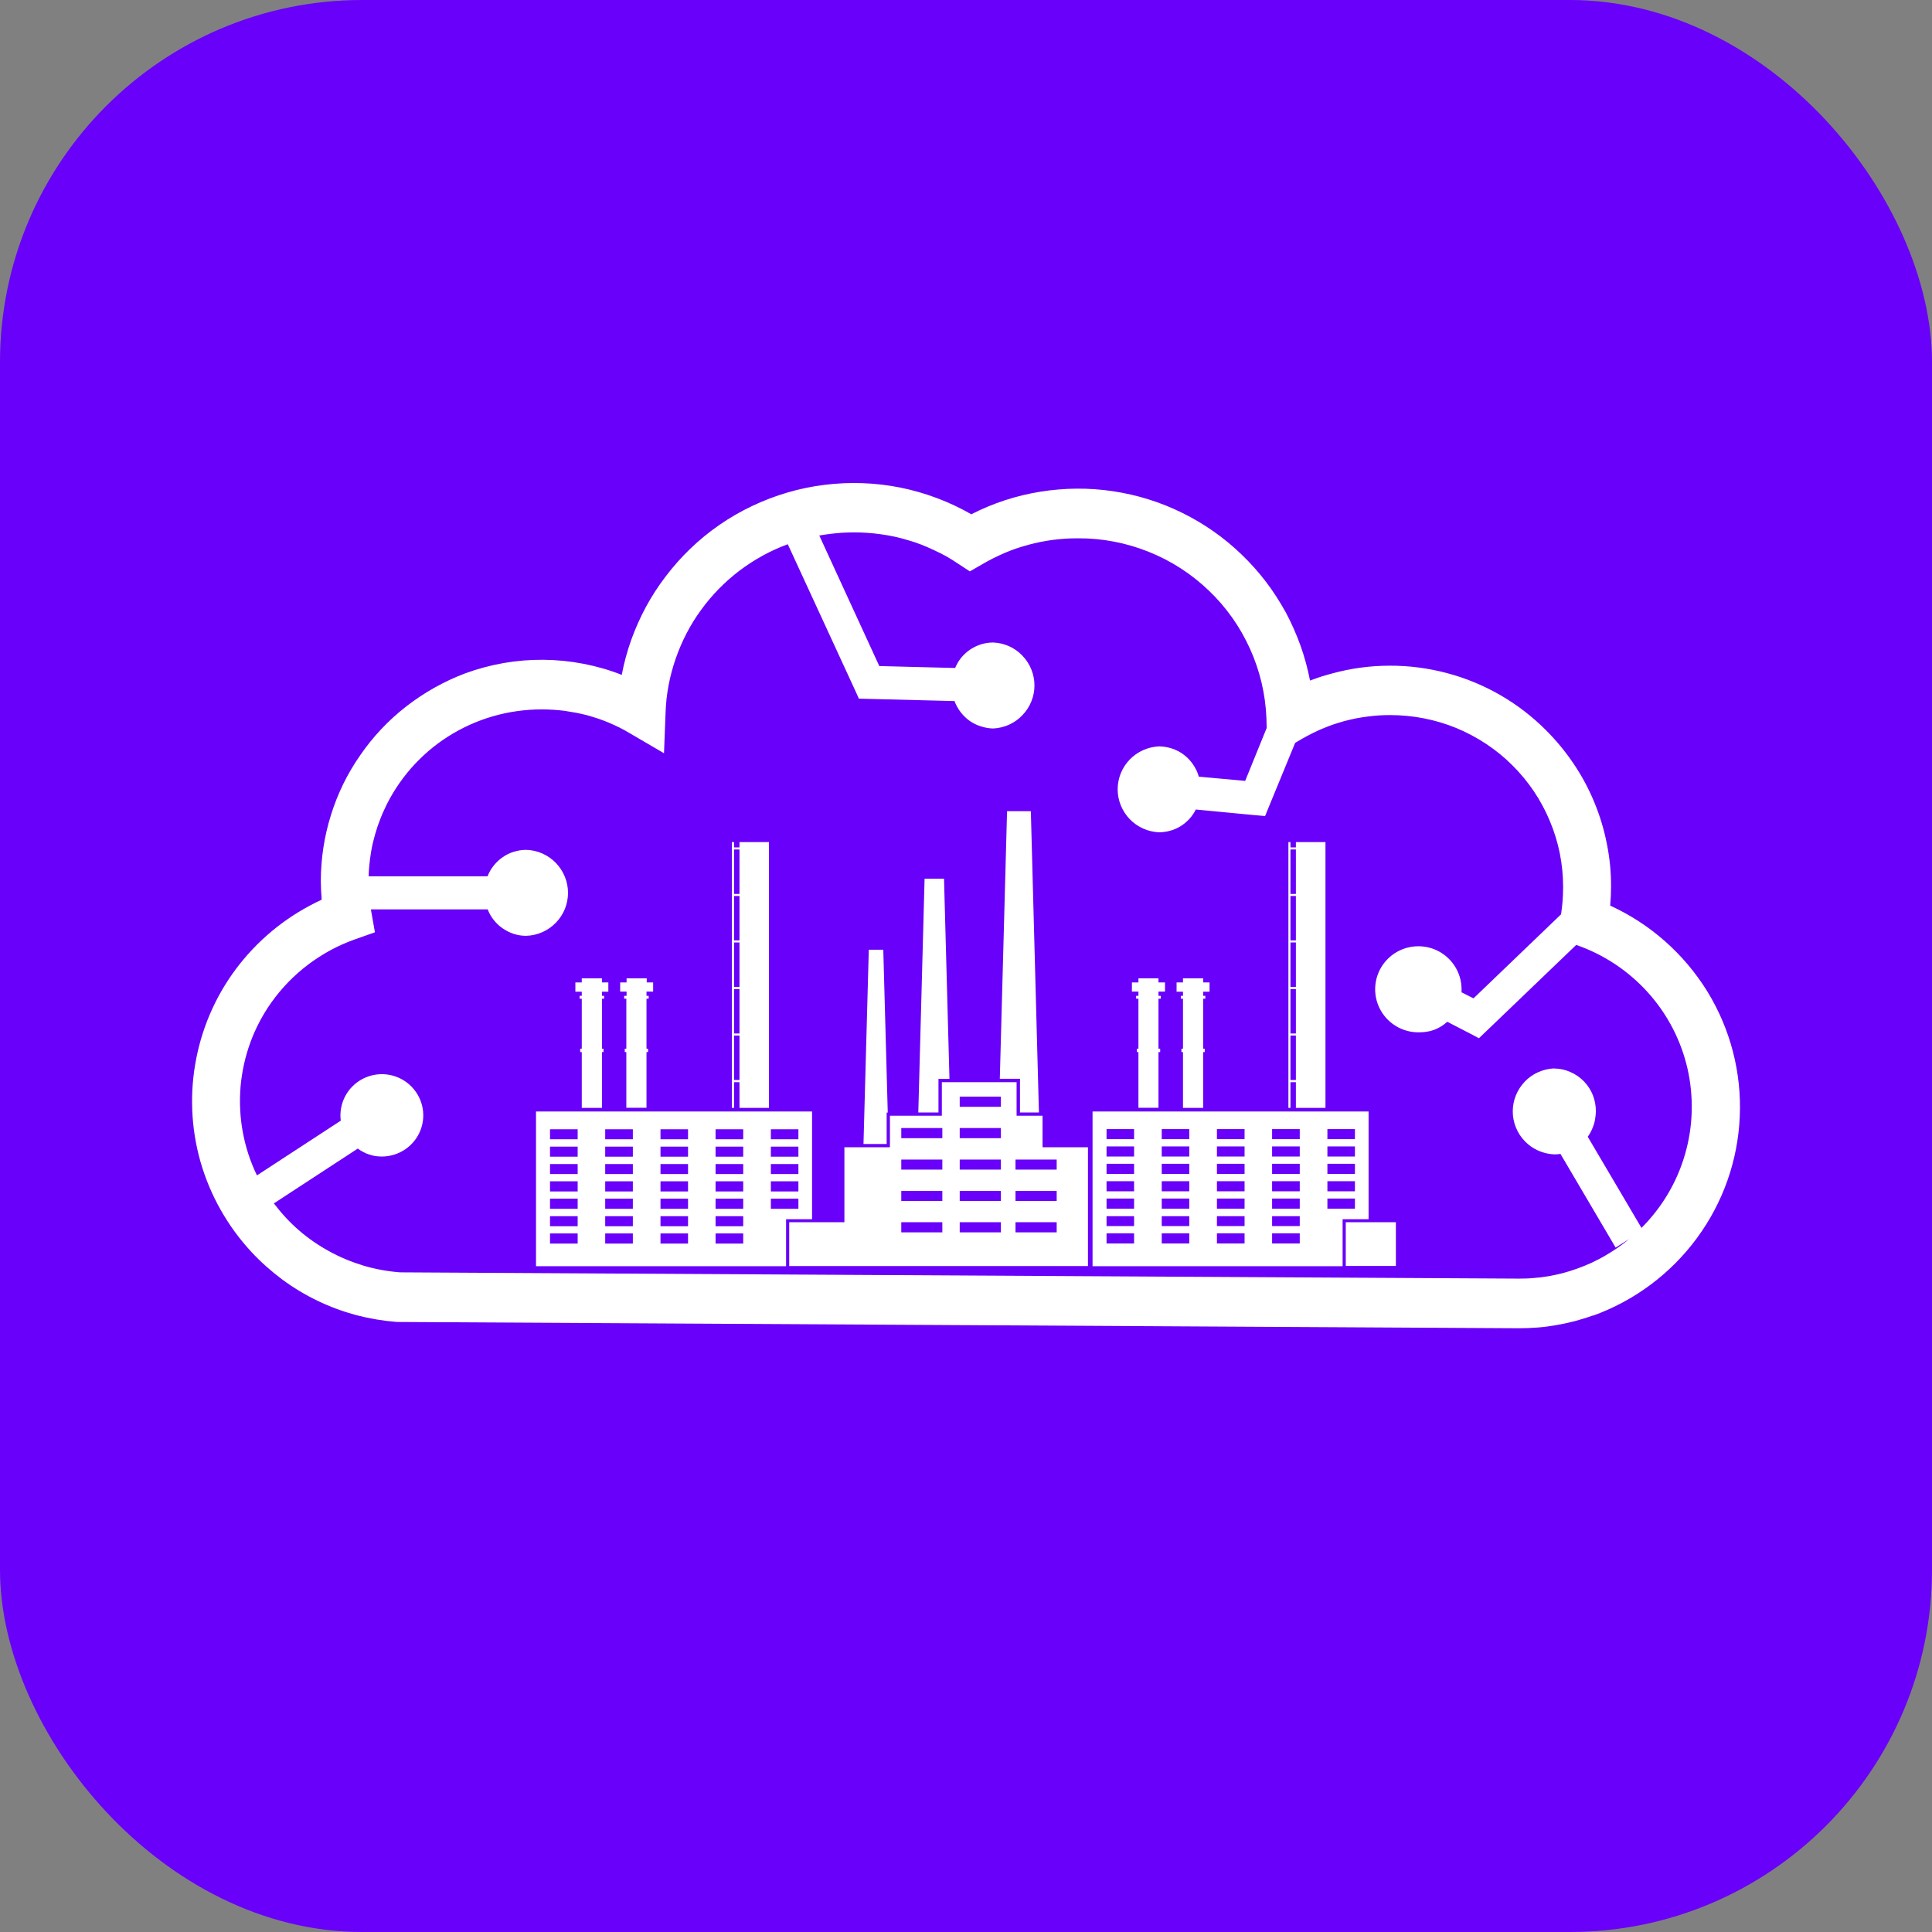
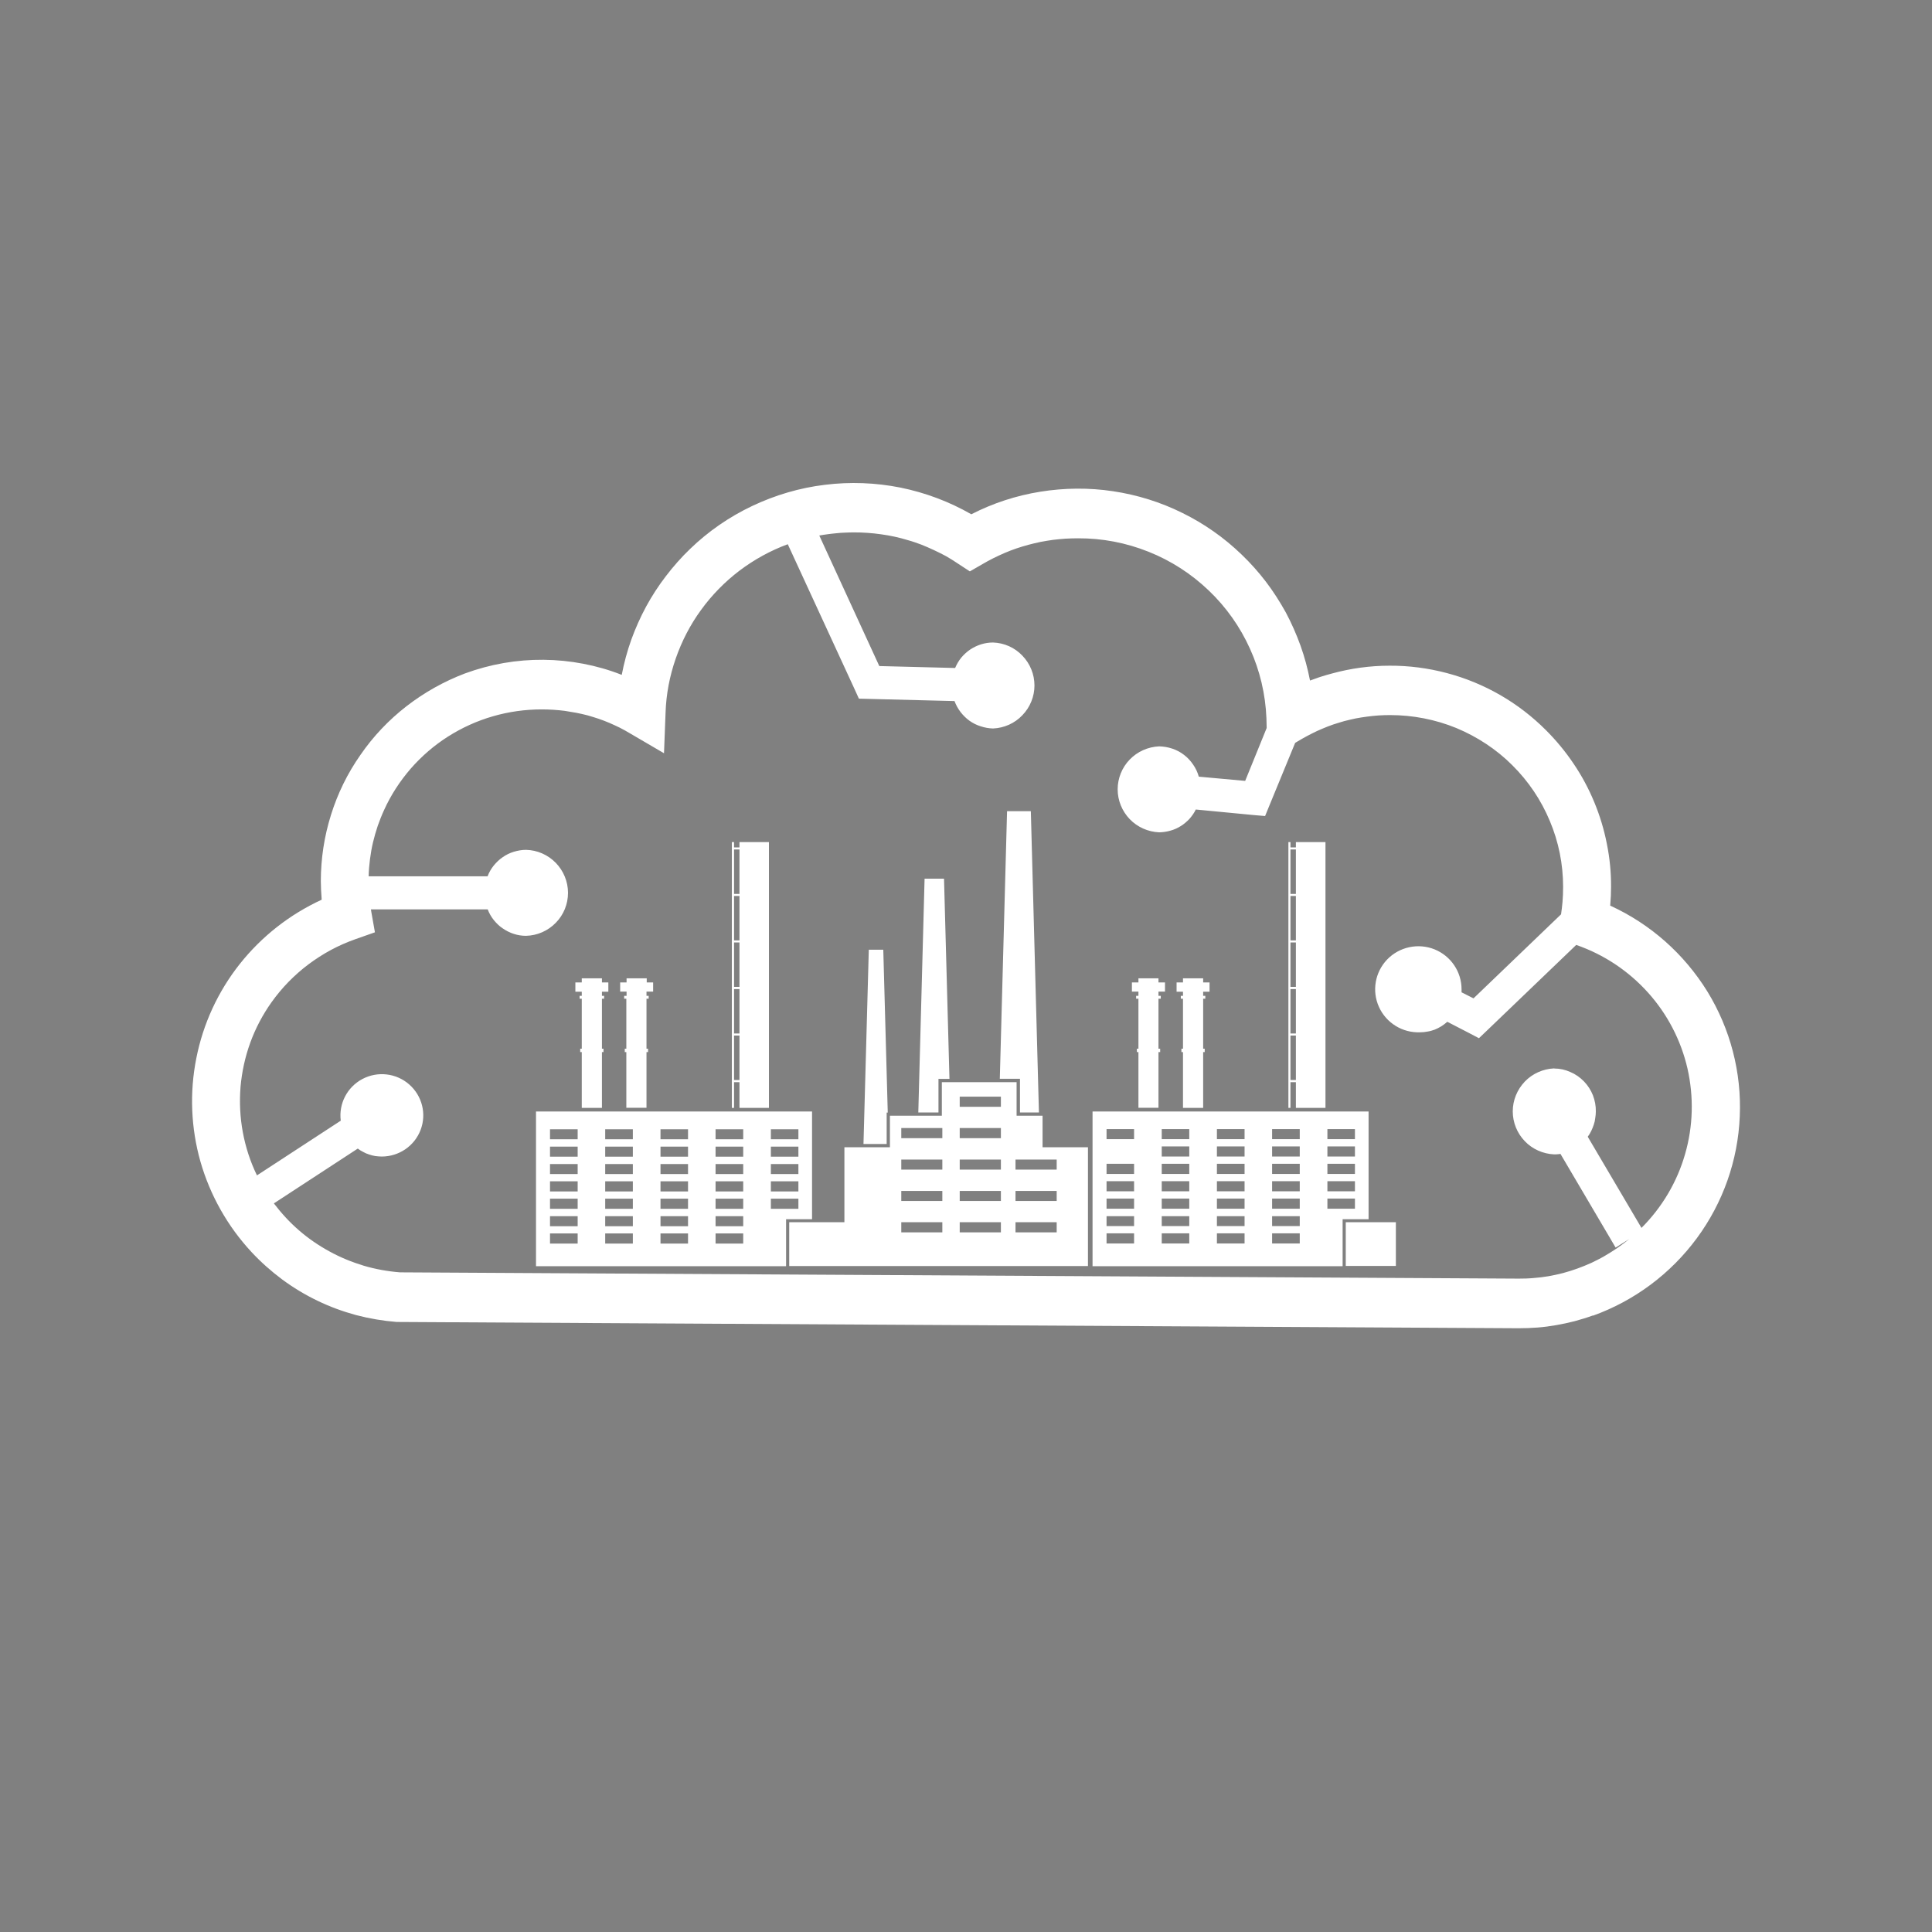
<svg xmlns="http://www.w3.org/2000/svg" width="16" height="16" viewBox="0 0 16 16" fill="none">
  <rect x="0" y="0" width="16" height="16" fill="#808080" stroke="none" />
-   <rect width="16" height="16" rx="3" fill="#6800FA" />
-   <path fill-rule="evenodd" clip-rule="evenodd" d="M13.192 10.894C13.143 10.912 13.093 10.927 13.042 10.941C12.992 10.954 12.941 10.965 12.889 10.974C12.838 10.983 12.786 10.99 12.734 10.994C12.682 10.998 12.629 11 12.577 11L3.299 10.948H3.286C3.173 10.939 3.06 10.92 2.949 10.891C2.839 10.861 2.732 10.822 2.629 10.772C2.527 10.723 2.429 10.664 2.337 10.596C2.246 10.528 2.16 10.452 2.083 10.369C1.885 10.156 1.74 9.899 1.66 9.62C1.581 9.341 1.569 9.047 1.626 8.763C1.682 8.478 1.806 8.21 1.986 7.983C2.167 7.755 2.399 7.573 2.664 7.451C2.66 7.395 2.657 7.344 2.657 7.297C2.657 7.112 2.685 6.927 2.741 6.749C2.796 6.572 2.878 6.404 2.985 6.252C3.09 6.099 3.219 5.963 3.366 5.849C3.513 5.735 3.677 5.643 3.851 5.577C3.955 5.539 4.062 5.51 4.171 5.491C4.28 5.472 4.391 5.463 4.501 5.464C4.612 5.465 4.722 5.476 4.831 5.497C4.94 5.518 5.046 5.548 5.149 5.589C5.168 5.49 5.194 5.393 5.228 5.298C5.262 5.204 5.303 5.112 5.351 5.023C5.399 4.935 5.454 4.85 5.515 4.771C5.576 4.691 5.643 4.615 5.715 4.546C5.866 4.4 6.04 4.28 6.23 4.19C6.42 4.1 6.623 4.04 6.831 4.015C7.04 3.989 7.251 3.997 7.457 4.038C7.663 4.08 7.861 4.154 8.044 4.259C8.223 4.167 8.416 4.104 8.616 4.072C8.815 4.04 9.018 4.038 9.217 4.068C9.417 4.098 9.611 4.158 9.792 4.248C9.973 4.337 10.138 4.453 10.283 4.593C10.356 4.663 10.423 4.738 10.484 4.818C10.545 4.898 10.599 4.983 10.648 5.071C10.695 5.159 10.736 5.252 10.77 5.346C10.804 5.441 10.83 5.538 10.849 5.636C10.864 5.631 10.879 5.625 10.894 5.62C10.909 5.614 10.925 5.609 10.94 5.604C10.955 5.599 10.971 5.594 10.986 5.59C11.002 5.585 11.017 5.581 11.033 5.577C11.187 5.535 11.347 5.513 11.507 5.513C11.667 5.512 11.827 5.533 11.982 5.574C12.137 5.615 12.285 5.676 12.424 5.756C12.563 5.836 12.69 5.934 12.803 6.047C12.888 6.132 12.965 6.225 13.032 6.325C13.1 6.425 13.157 6.532 13.203 6.643C13.249 6.754 13.284 6.869 13.307 6.987C13.331 7.105 13.343 7.225 13.342 7.346C13.342 7.392 13.34 7.444 13.335 7.5C13.668 7.652 13.947 7.9 14.139 8.21C14.33 8.521 14.424 8.882 14.408 9.246C14.393 9.61 14.269 9.961 14.052 10.255C13.835 10.549 13.536 10.772 13.192 10.896V10.895L13.192 10.894ZM12.872 8.849C12.918 8.849 12.963 8.859 13.005 8.878C13.048 8.896 13.086 8.923 13.118 8.956C13.15 8.989 13.175 9.028 13.192 9.071C13.208 9.113 13.217 9.159 13.216 9.205C13.216 9.223 13.214 9.242 13.211 9.26C13.209 9.279 13.205 9.297 13.199 9.314C13.193 9.332 13.186 9.349 13.178 9.366C13.17 9.383 13.16 9.399 13.149 9.414L13.594 10.169C13.764 9.999 13.889 9.789 13.955 9.558C14.022 9.327 14.028 9.084 13.975 8.849C13.921 8.615 13.809 8.399 13.648 8.22C13.487 8.041 13.283 7.905 13.055 7.826H13.053L12.315 8.534L12.248 8.598L12.166 8.555L11.986 8.462C11.97 8.476 11.954 8.488 11.937 8.499C11.919 8.51 11.901 8.519 11.882 8.527C11.862 8.534 11.843 8.54 11.822 8.543C11.802 8.547 11.782 8.549 11.761 8.549C11.615 8.555 11.48 8.472 11.42 8.339C11.36 8.207 11.387 8.051 11.488 7.946C11.589 7.841 11.745 7.808 11.88 7.862C12.016 7.917 12.104 8.048 12.104 8.193V8.218L12.203 8.268L12.928 7.572C12.933 7.538 12.937 7.504 12.94 7.47C12.943 7.436 12.945 7.392 12.945 7.344C12.945 7.157 12.908 6.972 12.835 6.799C12.763 6.626 12.658 6.47 12.524 6.337C12.392 6.205 12.233 6.101 12.06 6.029C11.886 5.958 11.7 5.922 11.512 5.922C11.48 5.922 11.448 5.923 11.416 5.925C11.384 5.927 11.352 5.931 11.32 5.935C11.289 5.939 11.257 5.944 11.226 5.95C11.194 5.957 11.163 5.964 11.132 5.972C11.102 5.981 11.071 5.99 11.041 6C11.011 6.01 10.982 6.022 10.953 6.034C10.923 6.046 10.894 6.06 10.866 6.074C10.838 6.088 10.81 6.103 10.782 6.119L10.726 6.152L10.515 6.665L10.477 6.758L10.383 6.75L9.903 6.704C9.89 6.732 9.871 6.758 9.851 6.781C9.829 6.804 9.805 6.825 9.779 6.841C9.752 6.858 9.723 6.871 9.693 6.879C9.663 6.888 9.631 6.892 9.6 6.893C9.507 6.889 9.42 6.85 9.356 6.784C9.292 6.717 9.256 6.629 9.256 6.537C9.256 6.445 9.292 6.356 9.356 6.29C9.42 6.224 9.507 6.185 9.6 6.181C9.637 6.182 9.673 6.188 9.709 6.2C9.744 6.212 9.777 6.229 9.806 6.252C9.835 6.274 9.861 6.302 9.881 6.332C9.902 6.362 9.918 6.396 9.928 6.432L10.312 6.467L10.49 6.029L10.488 5.948C10.48 5.749 10.434 5.554 10.352 5.373C10.27 5.191 10.154 5.027 10.01 4.89C9.866 4.752 9.697 4.643 9.511 4.569C9.326 4.495 9.128 4.457 8.928 4.458C8.894 4.458 8.859 4.459 8.824 4.461C8.79 4.463 8.755 4.467 8.72 4.471C8.686 4.476 8.652 4.481 8.617 4.488C8.583 4.495 8.55 4.503 8.516 4.512C8.483 4.521 8.45 4.531 8.417 4.542C8.384 4.553 8.352 4.566 8.321 4.579C8.289 4.593 8.258 4.607 8.226 4.623C8.196 4.638 8.165 4.655 8.136 4.672L8.032 4.732L7.931 4.666C7.9 4.645 7.868 4.625 7.835 4.606C7.801 4.588 7.768 4.571 7.733 4.555C7.699 4.539 7.664 4.524 7.629 4.51C7.594 4.497 7.558 4.484 7.521 4.474C7.485 4.463 7.448 4.453 7.411 4.445C7.374 4.437 7.336 4.43 7.298 4.425C7.26 4.419 7.223 4.416 7.185 4.413C7.147 4.41 7.108 4.409 7.07 4.409C7.046 4.409 7.022 4.41 6.998 4.411C6.975 4.412 6.951 4.413 6.927 4.416C6.903 4.418 6.879 4.421 6.856 4.424C6.832 4.427 6.808 4.431 6.785 4.435L7.282 5.516L7.91 5.532C7.923 5.501 7.94 5.472 7.961 5.446C7.982 5.421 8.007 5.398 8.035 5.379C8.062 5.361 8.093 5.346 8.125 5.336C8.157 5.326 8.19 5.321 8.224 5.321C8.316 5.324 8.404 5.363 8.467 5.43C8.531 5.496 8.567 5.585 8.567 5.677C8.567 5.768 8.531 5.857 8.467 5.923C8.404 5.99 8.316 6.029 8.224 6.033C8.189 6.032 8.155 6.026 8.122 6.015C8.089 6.005 8.057 5.989 8.029 5.969C8.001 5.949 7.976 5.924 7.955 5.897C7.934 5.869 7.917 5.839 7.905 5.806L7.195 5.788L7.113 5.786L7.079 5.711L6.524 4.507C6.38 4.56 6.246 4.634 6.124 4.726C6.003 4.818 5.895 4.928 5.806 5.051C5.716 5.174 5.646 5.31 5.596 5.454C5.546 5.598 5.517 5.748 5.512 5.9L5.499 6.238L5.215 6.072C5.188 6.056 5.16 6.04 5.132 6.026C5.103 6.012 5.075 5.999 5.045 5.986C5.016 5.974 4.986 5.962 4.956 5.952C4.926 5.942 4.896 5.933 4.865 5.924C4.834 5.916 4.803 5.909 4.772 5.903C4.74 5.897 4.709 5.892 4.677 5.887C4.645 5.883 4.613 5.88 4.582 5.878C4.55 5.876 4.518 5.875 4.486 5.875C4.349 5.875 4.213 5.894 4.082 5.932C3.95 5.97 3.825 6.027 3.71 6.1C3.595 6.173 3.491 6.263 3.401 6.366C3.312 6.469 3.237 6.584 3.181 6.708C3.161 6.751 3.144 6.795 3.128 6.84C3.113 6.885 3.1 6.93 3.089 6.976C3.078 7.022 3.07 7.069 3.064 7.116C3.058 7.162 3.054 7.21 3.053 7.257H4.038C4.05 7.225 4.067 7.195 4.089 7.168C4.11 7.142 4.135 7.118 4.163 7.099C4.191 7.079 4.222 7.064 4.255 7.054C4.288 7.044 4.322 7.038 4.356 7.038C4.449 7.04 4.538 7.079 4.603 7.146C4.667 7.212 4.704 7.301 4.704 7.394C4.704 7.487 4.668 7.576 4.603 7.642C4.538 7.709 4.449 7.748 4.356 7.75C4.322 7.75 4.288 7.745 4.255 7.734C4.223 7.724 4.192 7.708 4.164 7.689C4.135 7.67 4.111 7.646 4.089 7.619C4.068 7.593 4.051 7.563 4.039 7.531H3.072L3.074 7.546L3.105 7.721L2.943 7.778C2.873 7.803 2.806 7.832 2.741 7.867C2.676 7.902 2.614 7.942 2.555 7.986C2.496 8.03 2.441 8.079 2.389 8.132C2.338 8.184 2.291 8.241 2.248 8.301C2.175 8.404 2.116 8.516 2.073 8.634C2.03 8.752 2.003 8.876 1.992 9.001C1.982 9.127 1.988 9.253 2.011 9.377C2.034 9.501 2.073 9.621 2.128 9.734L2.822 9.281C2.804 9.14 2.875 9.003 3.001 8.936C3.127 8.869 3.282 8.887 3.389 8.981C3.496 9.075 3.534 9.225 3.483 9.358C3.432 9.491 3.304 9.578 3.161 9.578C3.144 9.578 3.126 9.576 3.108 9.574C3.091 9.571 3.074 9.567 3.057 9.561C3.04 9.556 3.024 9.549 3.008 9.54C2.992 9.532 2.977 9.523 2.963 9.512L2.268 9.966C2.33 10.047 2.399 10.123 2.477 10.19C2.554 10.257 2.639 10.315 2.729 10.364C2.818 10.413 2.913 10.452 3.012 10.482C3.11 10.511 3.211 10.529 3.313 10.537L12.578 10.589C12.619 10.589 12.66 10.588 12.701 10.584C12.742 10.581 12.783 10.576 12.824 10.569C12.864 10.562 12.905 10.553 12.944 10.543C12.984 10.532 13.024 10.52 13.062 10.506C13.101 10.492 13.14 10.476 13.178 10.459C13.215 10.441 13.252 10.423 13.288 10.402C13.324 10.381 13.359 10.359 13.393 10.336C13.428 10.312 13.461 10.287 13.493 10.261L13.38 10.332L12.923 9.556C12.919 9.557 12.915 9.557 12.91 9.558C12.906 9.558 12.902 9.559 12.897 9.559C12.893 9.559 12.889 9.56 12.884 9.56C12.88 9.56 12.876 9.56 12.871 9.56C12.779 9.556 12.691 9.517 12.628 9.451C12.564 9.385 12.528 9.296 12.528 9.204C12.528 9.112 12.564 9.024 12.628 8.957C12.691 8.891 12.779 8.852 12.871 8.848L12.872 8.849ZM9.428 8.247V8.212H9.374V8.136H9.428V8.102H9.594V8.136H9.648V8.212H9.594V8.247H9.613V8.271H9.594V8.685H9.608V8.713H9.594V9.174H9.428V8.713H9.415V8.685H9.428V8.271H9.409V8.247H9.428ZM4.818 8.213H4.765V8.136H4.818V8.102H4.985V8.136H5.038V8.213H4.985V8.247H5.003V8.271H4.985V8.685H4.998V8.713H4.985V9.175H4.818V8.713H4.805V8.685H4.818V8.271H4.8V8.247H4.818V8.213ZM11.56 10.122V10.484H11.145V10.122H11.56ZM11.334 10.097H11.119V10.486H9.048V9.205H11.334V10.097ZM11.221 9.494H10.993V9.578H11.221V9.494ZM11.221 9.638H10.993V9.722H11.221V9.638ZM11.221 9.782H10.993V9.866H11.221V9.782ZM11.221 9.926H10.993V10.01H11.221V9.926ZM10.764 9.351H10.535V9.434H10.764V9.351ZM10.764 9.494H10.535V9.578H10.764V9.494ZM10.764 9.638H10.535V9.722H10.764V9.638ZM10.764 9.782H10.535V9.866H10.764V9.782ZM10.764 9.926H10.535V10.01H10.764V9.926ZM10.764 10.072H10.535V10.154H10.764V10.072ZM10.764 10.214H10.535V10.298H10.764V10.214ZM10.307 9.351H10.078V9.434H10.307V9.351ZM10.307 9.494H10.078V9.578H10.307V9.494ZM10.307 9.638H10.078V9.722H10.307V9.638ZM10.307 9.782H10.078V9.866H10.307V9.782ZM10.307 9.926H10.078V10.01H10.307V9.926ZM10.307 10.072H10.078V10.154H10.307V10.072ZM10.307 10.214H10.078V10.298H10.307V10.214ZM9.849 9.351H9.621V9.434H9.849V9.351ZM9.849 9.494H9.621V9.578H9.849V9.494ZM9.849 9.638H9.621V9.722H9.849V9.638ZM9.849 9.782H9.621V9.866H9.849V9.782ZM9.849 9.926H9.621V10.01H9.849V9.926ZM9.849 10.072H9.621V10.154H9.849V10.072ZM9.849 10.214H9.621V10.298H9.849V10.214ZM9.392 9.351H9.164V9.434H9.392V9.351ZM9.392 9.494H9.164V9.578H9.392V9.494ZM9.392 9.638H9.164V9.722H9.392V9.638ZM9.392 9.782H9.164V9.866H9.392V9.782ZM9.392 9.926H9.164V10.01H9.392V9.926ZM9.392 10.072H9.164V10.154H9.392V10.072ZM9.392 10.214H9.164V10.298H9.392V10.214ZM11.221 9.351H10.993V9.434H11.221V9.351ZM10.687 8.962V9.175H10.67V6.974H10.687V7.018H10.732V6.974H10.977V9.175H10.732V8.962H10.688V8.962L10.687 8.962ZM10.687 8.192V8.559H10.732V8.191H10.688V8.192H10.687ZM10.687 7.805V8.173H10.732V7.805H10.687ZM10.687 7.421V7.788H10.732V7.42H10.688V7.421H10.687ZM10.687 7.035V7.403H10.732V7.035H10.687ZM10.687 8.576V8.944H10.732V8.576H10.687ZM9.797 8.213H9.744V8.136H9.797V8.102H9.964V8.136H10.017V8.213H9.964V8.247H9.982V8.271H9.964V8.685H9.977V8.713H9.964V9.175H9.797V8.713H9.784V8.685H9.797V8.271H9.779V8.247H9.797V8.213ZM8.634 9.24V9.501H9.01V10.485H6.536V10.122H6.993V9.501H7.37V9.24H7.8V8.962H8.419V9.24H8.634V9.24ZM8.751 9.863H8.41V9.946H8.751V9.863ZM8.751 10.122H8.41V10.206H8.751V10.122ZM8.289 9.082H7.948V9.166H8.289V9.082ZM8.289 9.426V9.342H7.948V9.426H8.289ZM8.289 9.603H7.948V9.686H8.289V9.603ZM8.289 9.863H7.948V9.946H8.289V9.863ZM8.289 10.122H7.948V10.206H8.289V10.122ZM7.804 9.426V9.342H7.464V9.426H7.804ZM7.804 9.686V9.603H7.464V9.686H7.804ZM7.804 9.863H7.464V9.946H7.804V9.863ZM7.804 10.206V10.122H7.464V10.206H7.804ZM8.41 9.603V9.686H8.751V9.603H8.41ZM8.447 9.213V8.934H8.28L8.34 6.718H8.537L8.604 9.213H8.447ZM7.772 8.935V9.213H7.605L7.657 7.277H7.818L7.863 8.935H7.772H7.772ZM7.343 9.474H7.151L7.195 7.865H7.315L7.352 9.214H7.343V9.474ZM6.725 9.205V10.097H6.51V10.486H4.439V9.205H6.725H6.725ZM6.612 9.496H6.384V9.579H6.612V9.496ZM6.612 9.64H6.384V9.723H6.612V9.64ZM6.612 9.783H6.384V9.867H6.612V9.783ZM6.612 9.927H6.384V10.011H6.612V9.927ZM6.155 9.352H5.926V9.435H6.155V9.352ZM6.155 9.496H5.926V9.579H6.155V9.496ZM6.155 9.64H5.926V9.723H6.155V9.64ZM6.155 9.783H5.926V9.867H6.155V9.783ZM6.155 9.927H5.926V10.011H6.155V9.927ZM6.155 10.072H5.926V10.155H6.155V10.072ZM6.155 10.215H5.926V10.299H6.155V10.215ZM5.698 9.435V9.352H5.47V9.435H5.698ZM5.698 9.579V9.496H5.47V9.579H5.698ZM5.698 9.723V9.64H5.47V9.723H5.698ZM5.698 9.867V9.783H5.47V9.867H5.698ZM5.698 10.012V9.927H5.47V10.011H5.698V10.012H5.698ZM5.698 10.156V10.072H5.47V10.155H5.698V10.156H5.698ZM5.698 10.299V10.215H5.47V10.299H5.698ZM5.241 9.352H5.012V9.435H5.241V9.352ZM5.241 9.496H5.012V9.579H5.241V9.496ZM5.241 9.64H5.012V9.723H5.241V9.64ZM5.241 9.783H5.012V9.867H5.241V9.783ZM5.241 9.927H5.012V10.011H5.241V9.927ZM5.241 10.072H5.012V10.155H5.241V10.072ZM5.241 10.215H5.012V10.299H5.241V10.215ZM4.784 9.352H4.555V9.435H4.784V9.352ZM4.784 9.496H4.555V9.579H4.784V9.496ZM4.784 9.64H4.555V9.723H4.784V9.64ZM4.784 9.783H4.555V9.867H4.784V9.783ZM4.784 9.927H4.555V10.011H4.784V9.927ZM4.784 10.072H4.555V10.155H4.784V10.072ZM4.784 10.215H4.555V10.299H4.784V10.215ZM6.612 9.352H6.384V9.435H6.612V9.352ZM6.079 9.175H6.061V6.974H6.079V7.018H6.124V6.974H6.368V9.175H6.124V8.962H6.079V9.175ZM6.079 8.559H6.124V8.191H6.079V8.559ZM6.079 8.173H6.124V7.805H6.079V8.173ZM6.079 7.788H6.124V7.42H6.079V7.788ZM6.079 7.403H6.124V7.035H6.079V7.403ZM6.079 8.944H6.124V8.576H6.079V8.944ZM5.189 8.247V8.212H5.136V8.136H5.189V8.102H5.356V8.136H5.409V8.212H5.354V8.247H5.372V8.271H5.354V8.685H5.367V8.713H5.354V9.174H5.187V8.713H5.174V8.685H5.187V8.271H5.169V8.247H5.189Z" fill="white" />
+   <path fill-rule="evenodd" clip-rule="evenodd" d="M13.192 10.894C13.143 10.912 13.093 10.927 13.042 10.941C12.992 10.954 12.941 10.965 12.889 10.974C12.838 10.983 12.786 10.99 12.734 10.994C12.682 10.998 12.629 11 12.577 11L3.299 10.948H3.286C3.173 10.939 3.06 10.92 2.949 10.891C2.839 10.861 2.732 10.822 2.629 10.772C2.527 10.723 2.429 10.664 2.337 10.596C2.246 10.528 2.16 10.452 2.083 10.369C1.885 10.156 1.74 9.899 1.66 9.62C1.581 9.341 1.569 9.047 1.626 8.763C1.682 8.478 1.806 8.21 1.986 7.983C2.167 7.755 2.399 7.573 2.664 7.451C2.66 7.395 2.657 7.344 2.657 7.297C2.657 7.112 2.685 6.927 2.741 6.749C2.796 6.572 2.878 6.404 2.985 6.252C3.09 6.099 3.219 5.963 3.366 5.849C3.513 5.735 3.677 5.643 3.851 5.577C3.955 5.539 4.062 5.51 4.171 5.491C4.28 5.472 4.391 5.463 4.501 5.464C4.612 5.465 4.722 5.476 4.831 5.497C4.94 5.518 5.046 5.548 5.149 5.589C5.168 5.49 5.194 5.393 5.228 5.298C5.262 5.204 5.303 5.112 5.351 5.023C5.399 4.935 5.454 4.85 5.515 4.771C5.576 4.691 5.643 4.615 5.715 4.546C5.866 4.4 6.04 4.28 6.23 4.19C6.42 4.1 6.623 4.04 6.831 4.015C7.04 3.989 7.251 3.997 7.457 4.038C7.663 4.08 7.861 4.154 8.044 4.259C8.223 4.167 8.416 4.104 8.616 4.072C8.815 4.04 9.018 4.038 9.217 4.068C9.417 4.098 9.611 4.158 9.792 4.248C9.973 4.337 10.138 4.453 10.283 4.593C10.356 4.663 10.423 4.738 10.484 4.818C10.545 4.898 10.599 4.983 10.648 5.071C10.695 5.159 10.736 5.252 10.77 5.346C10.804 5.441 10.83 5.538 10.849 5.636C10.864 5.631 10.879 5.625 10.894 5.62C10.909 5.614 10.925 5.609 10.94 5.604C10.955 5.599 10.971 5.594 10.986 5.59C11.002 5.585 11.017 5.581 11.033 5.577C11.187 5.535 11.347 5.513 11.507 5.513C11.667 5.512 11.827 5.533 11.982 5.574C12.137 5.615 12.285 5.676 12.424 5.756C12.563 5.836 12.69 5.934 12.803 6.047C12.888 6.132 12.965 6.225 13.032 6.325C13.1 6.425 13.157 6.532 13.203 6.643C13.249 6.754 13.284 6.869 13.307 6.987C13.331 7.105 13.343 7.225 13.342 7.346C13.342 7.392 13.34 7.444 13.335 7.5C13.668 7.652 13.947 7.9 14.139 8.21C14.33 8.521 14.424 8.882 14.408 9.246C14.393 9.61 14.269 9.961 14.052 10.255C13.835 10.549 13.536 10.772 13.192 10.896V10.895L13.192 10.894ZM12.872 8.849C12.918 8.849 12.963 8.859 13.005 8.878C13.048 8.896 13.086 8.923 13.118 8.956C13.15 8.989 13.175 9.028 13.192 9.071C13.208 9.113 13.217 9.159 13.216 9.205C13.216 9.223 13.214 9.242 13.211 9.26C13.209 9.279 13.205 9.297 13.199 9.314C13.193 9.332 13.186 9.349 13.178 9.366C13.17 9.383 13.16 9.399 13.149 9.414L13.594 10.169C13.764 9.999 13.889 9.789 13.955 9.558C14.022 9.327 14.028 9.084 13.975 8.849C13.921 8.615 13.809 8.399 13.648 8.22C13.487 8.041 13.283 7.905 13.055 7.826H13.053L12.315 8.534L12.248 8.598L12.166 8.555L11.986 8.462C11.97 8.476 11.954 8.488 11.937 8.499C11.919 8.51 11.901 8.519 11.882 8.527C11.862 8.534 11.843 8.54 11.822 8.543C11.802 8.547 11.782 8.549 11.761 8.549C11.615 8.555 11.48 8.472 11.42 8.339C11.36 8.207 11.387 8.051 11.488 7.946C11.589 7.841 11.745 7.808 11.88 7.862C12.016 7.917 12.104 8.048 12.104 8.193V8.218L12.203 8.268L12.928 7.572C12.933 7.538 12.937 7.504 12.94 7.47C12.943 7.436 12.945 7.392 12.945 7.344C12.945 7.157 12.908 6.972 12.835 6.799C12.763 6.626 12.658 6.47 12.524 6.337C12.392 6.205 12.233 6.101 12.06 6.029C11.886 5.958 11.7 5.922 11.512 5.922C11.48 5.922 11.448 5.923 11.416 5.925C11.384 5.927 11.352 5.931 11.32 5.935C11.289 5.939 11.257 5.944 11.226 5.95C11.194 5.957 11.163 5.964 11.132 5.972C11.102 5.981 11.071 5.99 11.041 6C11.011 6.01 10.982 6.022 10.953 6.034C10.923 6.046 10.894 6.06 10.866 6.074C10.838 6.088 10.81 6.103 10.782 6.119L10.726 6.152L10.515 6.665L10.477 6.758L10.383 6.75L9.903 6.704C9.89 6.732 9.871 6.758 9.851 6.781C9.829 6.804 9.805 6.825 9.779 6.841C9.752 6.858 9.723 6.871 9.693 6.879C9.663 6.888 9.631 6.892 9.6 6.893C9.507 6.889 9.42 6.85 9.356 6.784C9.292 6.717 9.256 6.629 9.256 6.537C9.256 6.445 9.292 6.356 9.356 6.29C9.42 6.224 9.507 6.185 9.6 6.181C9.637 6.182 9.673 6.188 9.709 6.2C9.744 6.212 9.777 6.229 9.806 6.252C9.835 6.274 9.861 6.302 9.881 6.332C9.902 6.362 9.918 6.396 9.928 6.432L10.312 6.467L10.49 6.029L10.488 5.948C10.48 5.749 10.434 5.554 10.352 5.373C10.27 5.191 10.154 5.027 10.01 4.89C9.866 4.752 9.697 4.643 9.511 4.569C9.326 4.495 9.128 4.457 8.928 4.458C8.894 4.458 8.859 4.459 8.824 4.461C8.79 4.463 8.755 4.467 8.72 4.471C8.686 4.476 8.652 4.481 8.617 4.488C8.583 4.495 8.55 4.503 8.516 4.512C8.483 4.521 8.45 4.531 8.417 4.542C8.384 4.553 8.352 4.566 8.321 4.579C8.289 4.593 8.258 4.607 8.226 4.623C8.196 4.638 8.165 4.655 8.136 4.672L8.032 4.732L7.931 4.666C7.9 4.645 7.868 4.625 7.835 4.606C7.801 4.588 7.768 4.571 7.733 4.555C7.699 4.539 7.664 4.524 7.629 4.51C7.594 4.497 7.558 4.484 7.521 4.474C7.485 4.463 7.448 4.453 7.411 4.445C7.374 4.437 7.336 4.43 7.298 4.425C7.26 4.419 7.223 4.416 7.185 4.413C7.147 4.41 7.108 4.409 7.07 4.409C7.046 4.409 7.022 4.41 6.998 4.411C6.975 4.412 6.951 4.413 6.927 4.416C6.903 4.418 6.879 4.421 6.856 4.424C6.832 4.427 6.808 4.431 6.785 4.435L7.282 5.516L7.91 5.532C7.923 5.501 7.94 5.472 7.961 5.446C7.982 5.421 8.007 5.398 8.035 5.379C8.062 5.361 8.093 5.346 8.125 5.336C8.157 5.326 8.19 5.321 8.224 5.321C8.316 5.324 8.404 5.363 8.467 5.43C8.531 5.496 8.567 5.585 8.567 5.677C8.567 5.768 8.531 5.857 8.467 5.923C8.404 5.99 8.316 6.029 8.224 6.033C8.189 6.032 8.155 6.026 8.122 6.015C8.089 6.005 8.057 5.989 8.029 5.969C8.001 5.949 7.976 5.924 7.955 5.897C7.934 5.869 7.917 5.839 7.905 5.806L7.195 5.788L7.113 5.786L7.079 5.711L6.524 4.507C6.38 4.56 6.246 4.634 6.124 4.726C6.003 4.818 5.895 4.928 5.806 5.051C5.716 5.174 5.646 5.31 5.596 5.454C5.546 5.598 5.517 5.748 5.512 5.9L5.499 6.238L5.215 6.072C5.188 6.056 5.16 6.04 5.132 6.026C5.103 6.012 5.075 5.999 5.045 5.986C5.016 5.974 4.986 5.962 4.956 5.952C4.926 5.942 4.896 5.933 4.865 5.924C4.834 5.916 4.803 5.909 4.772 5.903C4.74 5.897 4.709 5.892 4.677 5.887C4.645 5.883 4.613 5.88 4.582 5.878C4.55 5.876 4.518 5.875 4.486 5.875C4.349 5.875 4.213 5.894 4.082 5.932C3.95 5.97 3.825 6.027 3.71 6.1C3.595 6.173 3.491 6.263 3.401 6.366C3.312 6.469 3.237 6.584 3.181 6.708C3.161 6.751 3.144 6.795 3.128 6.84C3.113 6.885 3.1 6.93 3.089 6.976C3.078 7.022 3.07 7.069 3.064 7.116C3.058 7.162 3.054 7.21 3.053 7.257H4.038C4.05 7.225 4.067 7.195 4.089 7.168C4.11 7.142 4.135 7.118 4.163 7.099C4.191 7.079 4.222 7.064 4.255 7.054C4.288 7.044 4.322 7.038 4.356 7.038C4.449 7.04 4.538 7.079 4.603 7.146C4.667 7.212 4.704 7.301 4.704 7.394C4.704 7.487 4.668 7.576 4.603 7.642C4.538 7.709 4.449 7.748 4.356 7.75C4.322 7.75 4.288 7.745 4.255 7.734C4.223 7.724 4.192 7.708 4.164 7.689C4.135 7.67 4.111 7.646 4.089 7.619C4.068 7.593 4.051 7.563 4.039 7.531H3.072L3.074 7.546L3.105 7.721L2.943 7.778C2.873 7.803 2.806 7.832 2.741 7.867C2.676 7.902 2.614 7.942 2.555 7.986C2.496 8.03 2.441 8.079 2.389 8.132C2.338 8.184 2.291 8.241 2.248 8.301C2.175 8.404 2.116 8.516 2.073 8.634C2.03 8.752 2.003 8.876 1.992 9.001C1.982 9.127 1.988 9.253 2.011 9.377C2.034 9.501 2.073 9.621 2.128 9.734L2.822 9.281C2.804 9.14 2.875 9.003 3.001 8.936C3.127 8.869 3.282 8.887 3.389 8.981C3.496 9.075 3.534 9.225 3.483 9.358C3.432 9.491 3.304 9.578 3.161 9.578C3.144 9.578 3.126 9.576 3.108 9.574C3.091 9.571 3.074 9.567 3.057 9.561C3.04 9.556 3.024 9.549 3.008 9.54C2.992 9.532 2.977 9.523 2.963 9.512L2.268 9.966C2.33 10.047 2.399 10.123 2.477 10.19C2.554 10.257 2.639 10.315 2.729 10.364C2.818 10.413 2.913 10.452 3.012 10.482C3.11 10.511 3.211 10.529 3.313 10.537L12.578 10.589C12.619 10.589 12.66 10.588 12.701 10.584C12.742 10.581 12.783 10.576 12.824 10.569C12.864 10.562 12.905 10.553 12.944 10.543C12.984 10.532 13.024 10.52 13.062 10.506C13.101 10.492 13.14 10.476 13.178 10.459C13.215 10.441 13.252 10.423 13.288 10.402C13.324 10.381 13.359 10.359 13.393 10.336C13.428 10.312 13.461 10.287 13.493 10.261L13.38 10.332L12.923 9.556C12.919 9.557 12.915 9.557 12.91 9.558C12.906 9.558 12.902 9.559 12.897 9.559C12.893 9.559 12.889 9.56 12.884 9.56C12.88 9.56 12.876 9.56 12.871 9.56C12.779 9.556 12.691 9.517 12.628 9.451C12.564 9.385 12.528 9.296 12.528 9.204C12.528 9.112 12.564 9.024 12.628 8.957C12.691 8.891 12.779 8.852 12.871 8.848L12.872 8.849ZM9.428 8.247V8.212H9.374V8.136H9.428V8.102H9.594V8.136H9.648V8.212H9.594V8.247H9.613V8.271H9.594V8.685H9.608V8.713H9.594V9.174H9.428V8.713H9.415V8.685H9.428V8.271H9.409V8.247H9.428ZM4.818 8.213H4.765V8.136H4.818V8.102H4.985V8.136H5.038V8.213H4.985V8.247H5.003V8.271H4.985V8.685H4.998V8.713H4.985V9.175H4.818V8.713H4.805V8.685H4.818V8.271H4.8V8.247H4.818V8.213ZM11.56 10.122V10.484H11.145V10.122H11.56ZM11.334 10.097H11.119V10.486H9.048V9.205H11.334V10.097ZM11.221 9.494H10.993V9.578H11.221V9.494ZM11.221 9.638H10.993V9.722H11.221V9.638ZM11.221 9.782H10.993V9.866H11.221V9.782ZM11.221 9.926H10.993V10.01H11.221V9.926ZM10.764 9.351H10.535V9.434H10.764V9.351ZM10.764 9.494H10.535V9.578H10.764V9.494ZM10.764 9.638H10.535V9.722H10.764V9.638ZM10.764 9.782H10.535V9.866H10.764V9.782ZM10.764 9.926H10.535V10.01H10.764V9.926ZM10.764 10.072H10.535V10.154H10.764V10.072ZM10.764 10.214H10.535V10.298H10.764V10.214ZM10.307 9.351H10.078V9.434H10.307V9.351ZM10.307 9.494H10.078V9.578H10.307V9.494ZM10.307 9.638H10.078V9.722H10.307V9.638ZM10.307 9.782H10.078V9.866H10.307V9.782ZM10.307 9.926H10.078V10.01H10.307V9.926ZM10.307 10.072H10.078V10.154H10.307V10.072ZM10.307 10.214H10.078V10.298H10.307V10.214ZM9.849 9.351H9.621V9.434H9.849V9.351ZM9.849 9.494H9.621V9.578H9.849V9.494ZM9.849 9.638H9.621V9.722H9.849V9.638ZM9.849 9.782H9.621V9.866H9.849V9.782ZM9.849 9.926H9.621V10.01H9.849V9.926ZM9.849 10.072H9.621V10.154H9.849V10.072ZM9.849 10.214H9.621V10.298H9.849V10.214ZM9.392 9.351H9.164V9.434H9.392V9.351ZM9.392 9.494H9.164V9.578V9.494ZM9.392 9.638H9.164V9.722H9.392V9.638ZM9.392 9.782H9.164V9.866H9.392V9.782ZM9.392 9.926H9.164V10.01H9.392V9.926ZM9.392 10.072H9.164V10.154H9.392V10.072ZM9.392 10.214H9.164V10.298H9.392V10.214ZM11.221 9.351H10.993V9.434H11.221V9.351ZM10.687 8.962V9.175H10.67V6.974H10.687V7.018H10.732V6.974H10.977V9.175H10.732V8.962H10.688V8.962L10.687 8.962ZM10.687 8.192V8.559H10.732V8.191H10.688V8.192H10.687ZM10.687 7.805V8.173H10.732V7.805H10.687ZM10.687 7.421V7.788H10.732V7.42H10.688V7.421H10.687ZM10.687 7.035V7.403H10.732V7.035H10.687ZM10.687 8.576V8.944H10.732V8.576H10.687ZM9.797 8.213H9.744V8.136H9.797V8.102H9.964V8.136H10.017V8.213H9.964V8.247H9.982V8.271H9.964V8.685H9.977V8.713H9.964V9.175H9.797V8.713H9.784V8.685H9.797V8.271H9.779V8.247H9.797V8.213ZM8.634 9.24V9.501H9.01V10.485H6.536V10.122H6.993V9.501H7.37V9.24H7.8V8.962H8.419V9.24H8.634V9.24ZM8.751 9.863H8.41V9.946H8.751V9.863ZM8.751 10.122H8.41V10.206H8.751V10.122ZM8.289 9.082H7.948V9.166H8.289V9.082ZM8.289 9.426V9.342H7.948V9.426H8.289ZM8.289 9.603H7.948V9.686H8.289V9.603ZM8.289 9.863H7.948V9.946H8.289V9.863ZM8.289 10.122H7.948V10.206H8.289V10.122ZM7.804 9.426V9.342H7.464V9.426H7.804ZM7.804 9.686V9.603H7.464V9.686H7.804ZM7.804 9.863H7.464V9.946H7.804V9.863ZM7.804 10.206V10.122H7.464V10.206H7.804ZM8.41 9.603V9.686H8.751V9.603H8.41ZM8.447 9.213V8.934H8.28L8.34 6.718H8.537L8.604 9.213H8.447ZM7.772 8.935V9.213H7.605L7.657 7.277H7.818L7.863 8.935H7.772H7.772ZM7.343 9.474H7.151L7.195 7.865H7.315L7.352 9.214H7.343V9.474ZM6.725 9.205V10.097H6.51V10.486H4.439V9.205H6.725H6.725ZM6.612 9.496H6.384V9.579H6.612V9.496ZM6.612 9.64H6.384V9.723H6.612V9.64ZM6.612 9.783H6.384V9.867H6.612V9.783ZM6.612 9.927H6.384V10.011H6.612V9.927ZM6.155 9.352H5.926V9.435H6.155V9.352ZM6.155 9.496H5.926V9.579H6.155V9.496ZM6.155 9.64H5.926V9.723H6.155V9.64ZM6.155 9.783H5.926V9.867H6.155V9.783ZM6.155 9.927H5.926V10.011H6.155V9.927ZM6.155 10.072H5.926V10.155H6.155V10.072ZM6.155 10.215H5.926V10.299H6.155V10.215ZM5.698 9.435V9.352H5.47V9.435H5.698ZM5.698 9.579V9.496H5.47V9.579H5.698ZM5.698 9.723V9.64H5.47V9.723H5.698ZM5.698 9.867V9.783H5.47V9.867H5.698ZM5.698 10.012V9.927H5.47V10.011H5.698V10.012H5.698ZM5.698 10.156V10.072H5.47V10.155H5.698V10.156H5.698ZM5.698 10.299V10.215H5.47V10.299H5.698ZM5.241 9.352H5.012V9.435H5.241V9.352ZM5.241 9.496H5.012V9.579H5.241V9.496ZM5.241 9.64H5.012V9.723H5.241V9.64ZM5.241 9.783H5.012V9.867H5.241V9.783ZM5.241 9.927H5.012V10.011H5.241V9.927ZM5.241 10.072H5.012V10.155H5.241V10.072ZM5.241 10.215H5.012V10.299H5.241V10.215ZM4.784 9.352H4.555V9.435H4.784V9.352ZM4.784 9.496H4.555V9.579H4.784V9.496ZM4.784 9.64H4.555V9.723H4.784V9.64ZM4.784 9.783H4.555V9.867H4.784V9.783ZM4.784 9.927H4.555V10.011H4.784V9.927ZM4.784 10.072H4.555V10.155H4.784V10.072ZM4.784 10.215H4.555V10.299H4.784V10.215ZM6.612 9.352H6.384V9.435H6.612V9.352ZM6.079 9.175H6.061V6.974H6.079V7.018H6.124V6.974H6.368V9.175H6.124V8.962H6.079V9.175ZM6.079 8.559H6.124V8.191H6.079V8.559ZM6.079 8.173H6.124V7.805H6.079V8.173ZM6.079 7.788H6.124V7.42H6.079V7.788ZM6.079 7.403H6.124V7.035H6.079V7.403ZM6.079 8.944H6.124V8.576H6.079V8.944ZM5.189 8.247V8.212H5.136V8.136H5.189V8.102H5.356V8.136H5.409V8.212H5.354V8.247H5.372V8.271H5.354V8.685H5.367V8.713H5.354V9.174H5.187V8.713H5.174V8.685H5.187V8.271H5.169V8.247H5.189Z" fill="white" />
</svg>